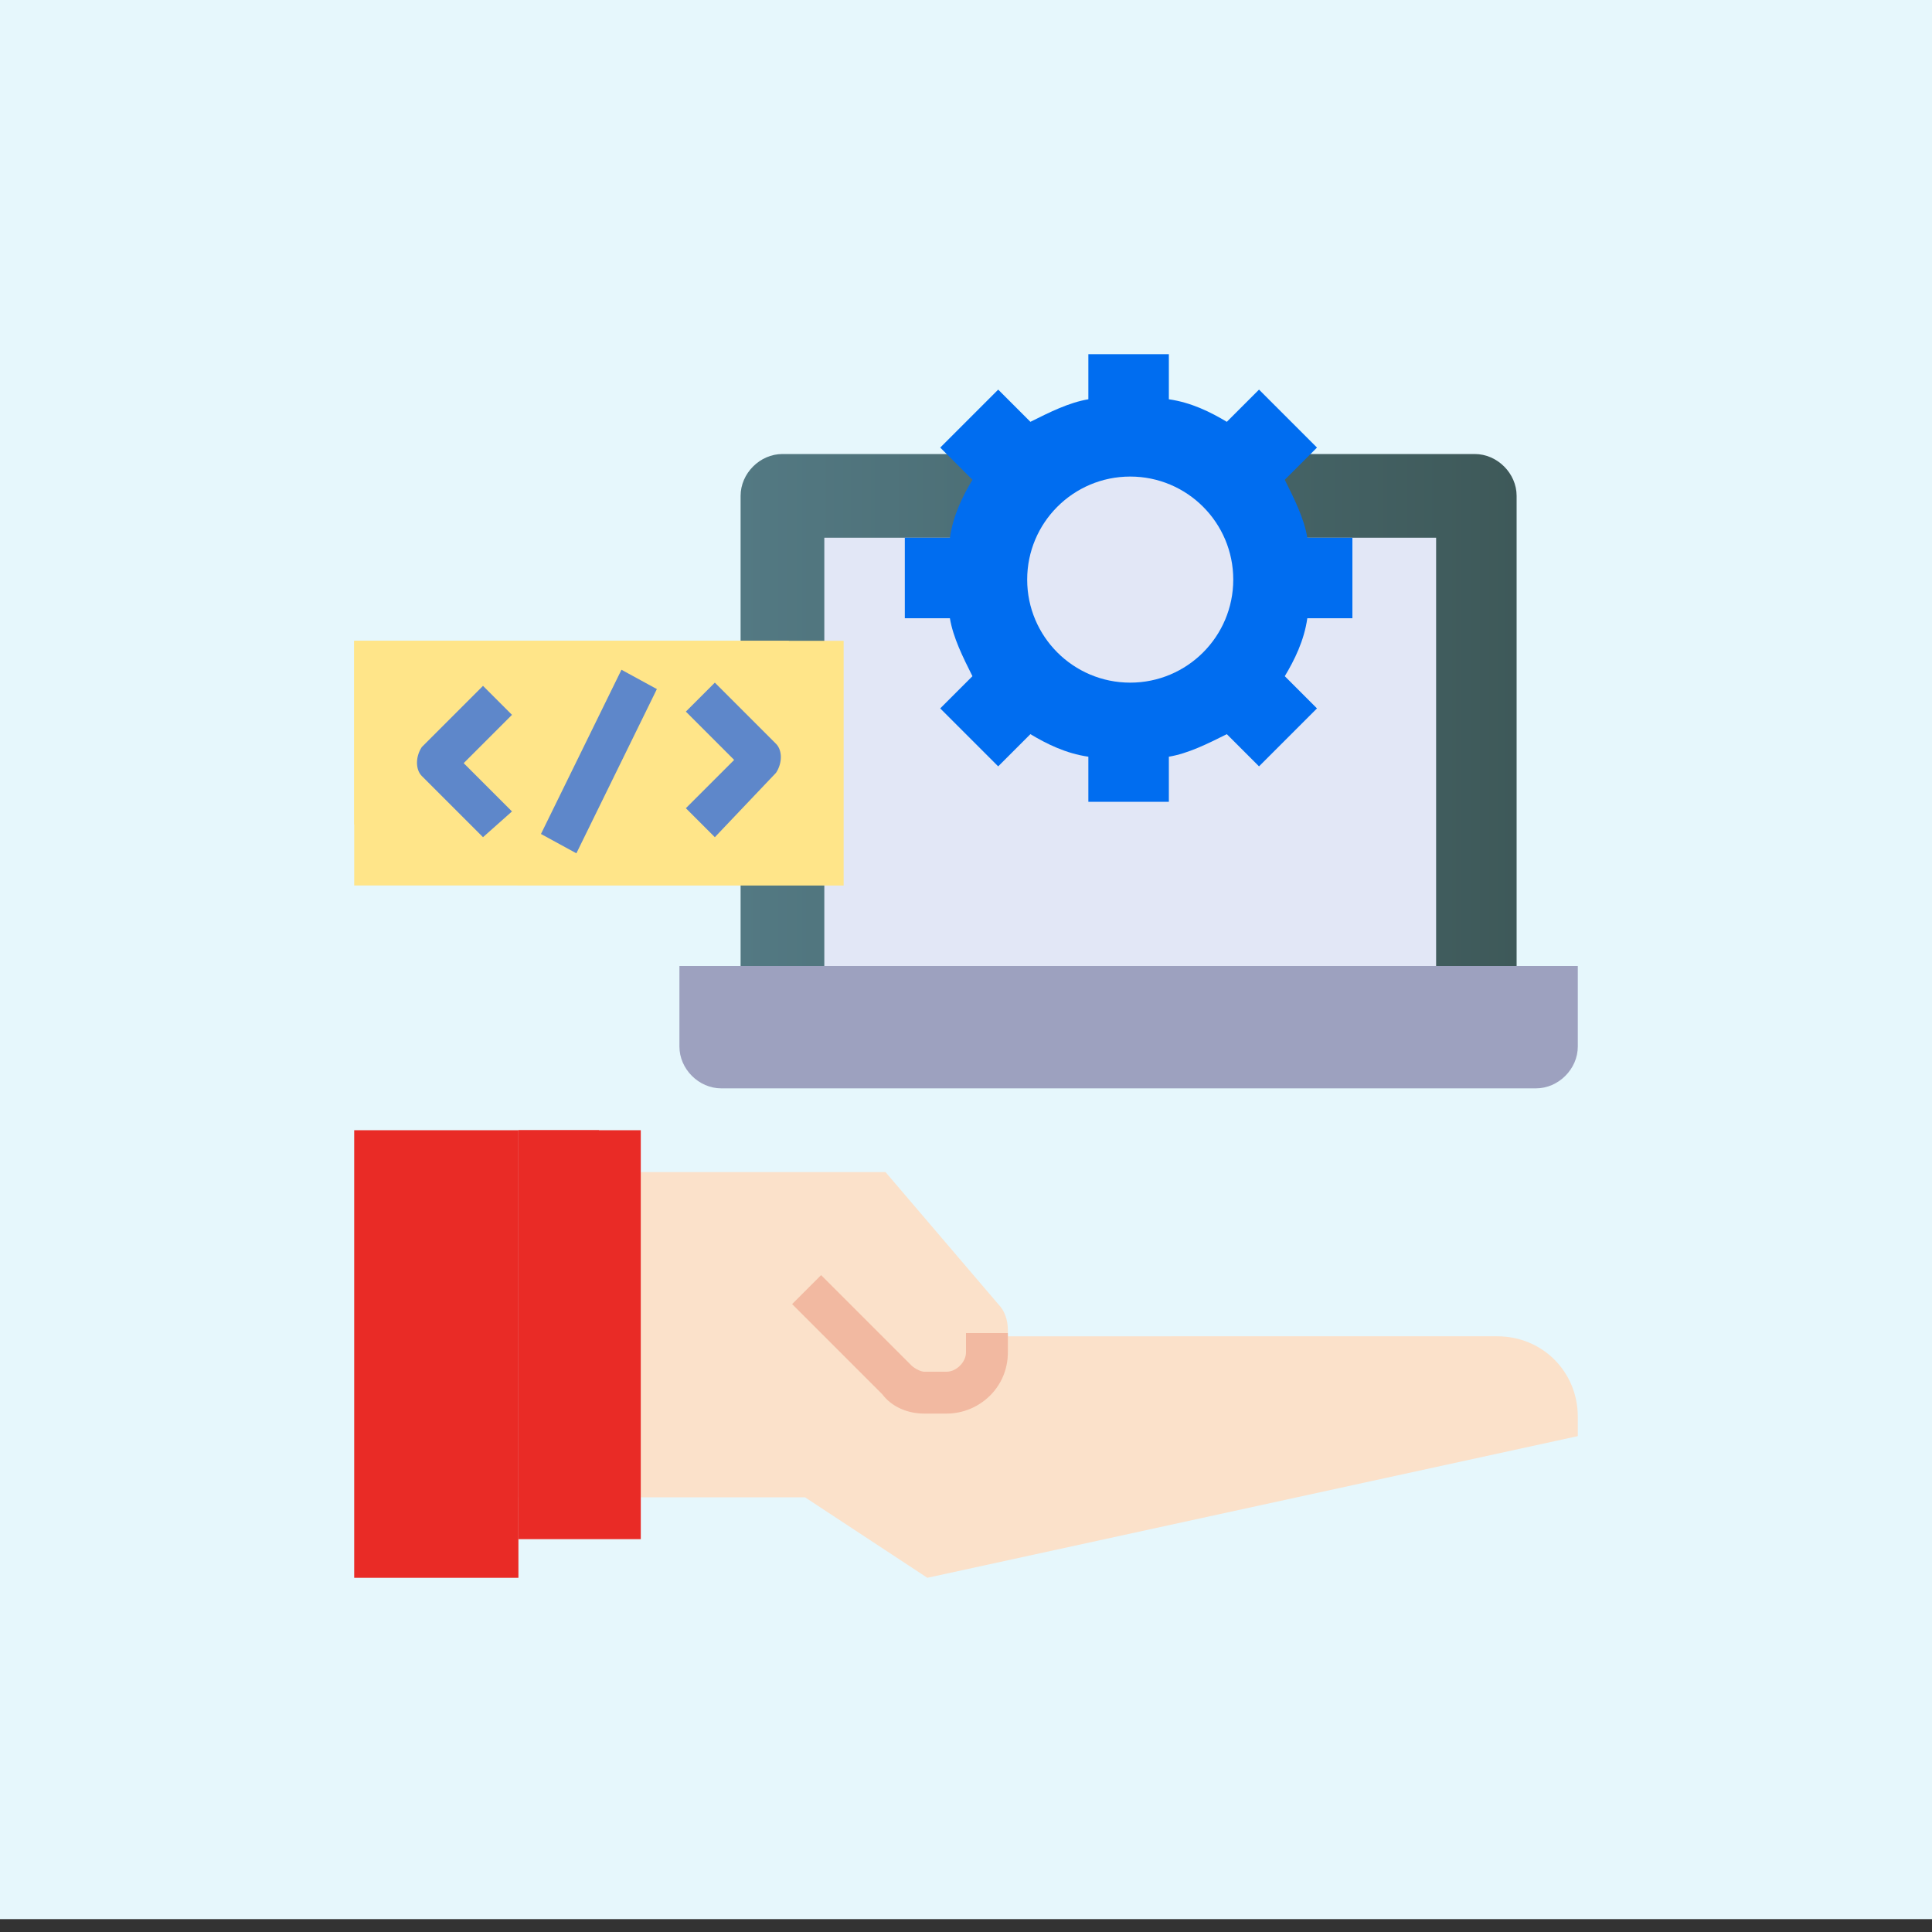
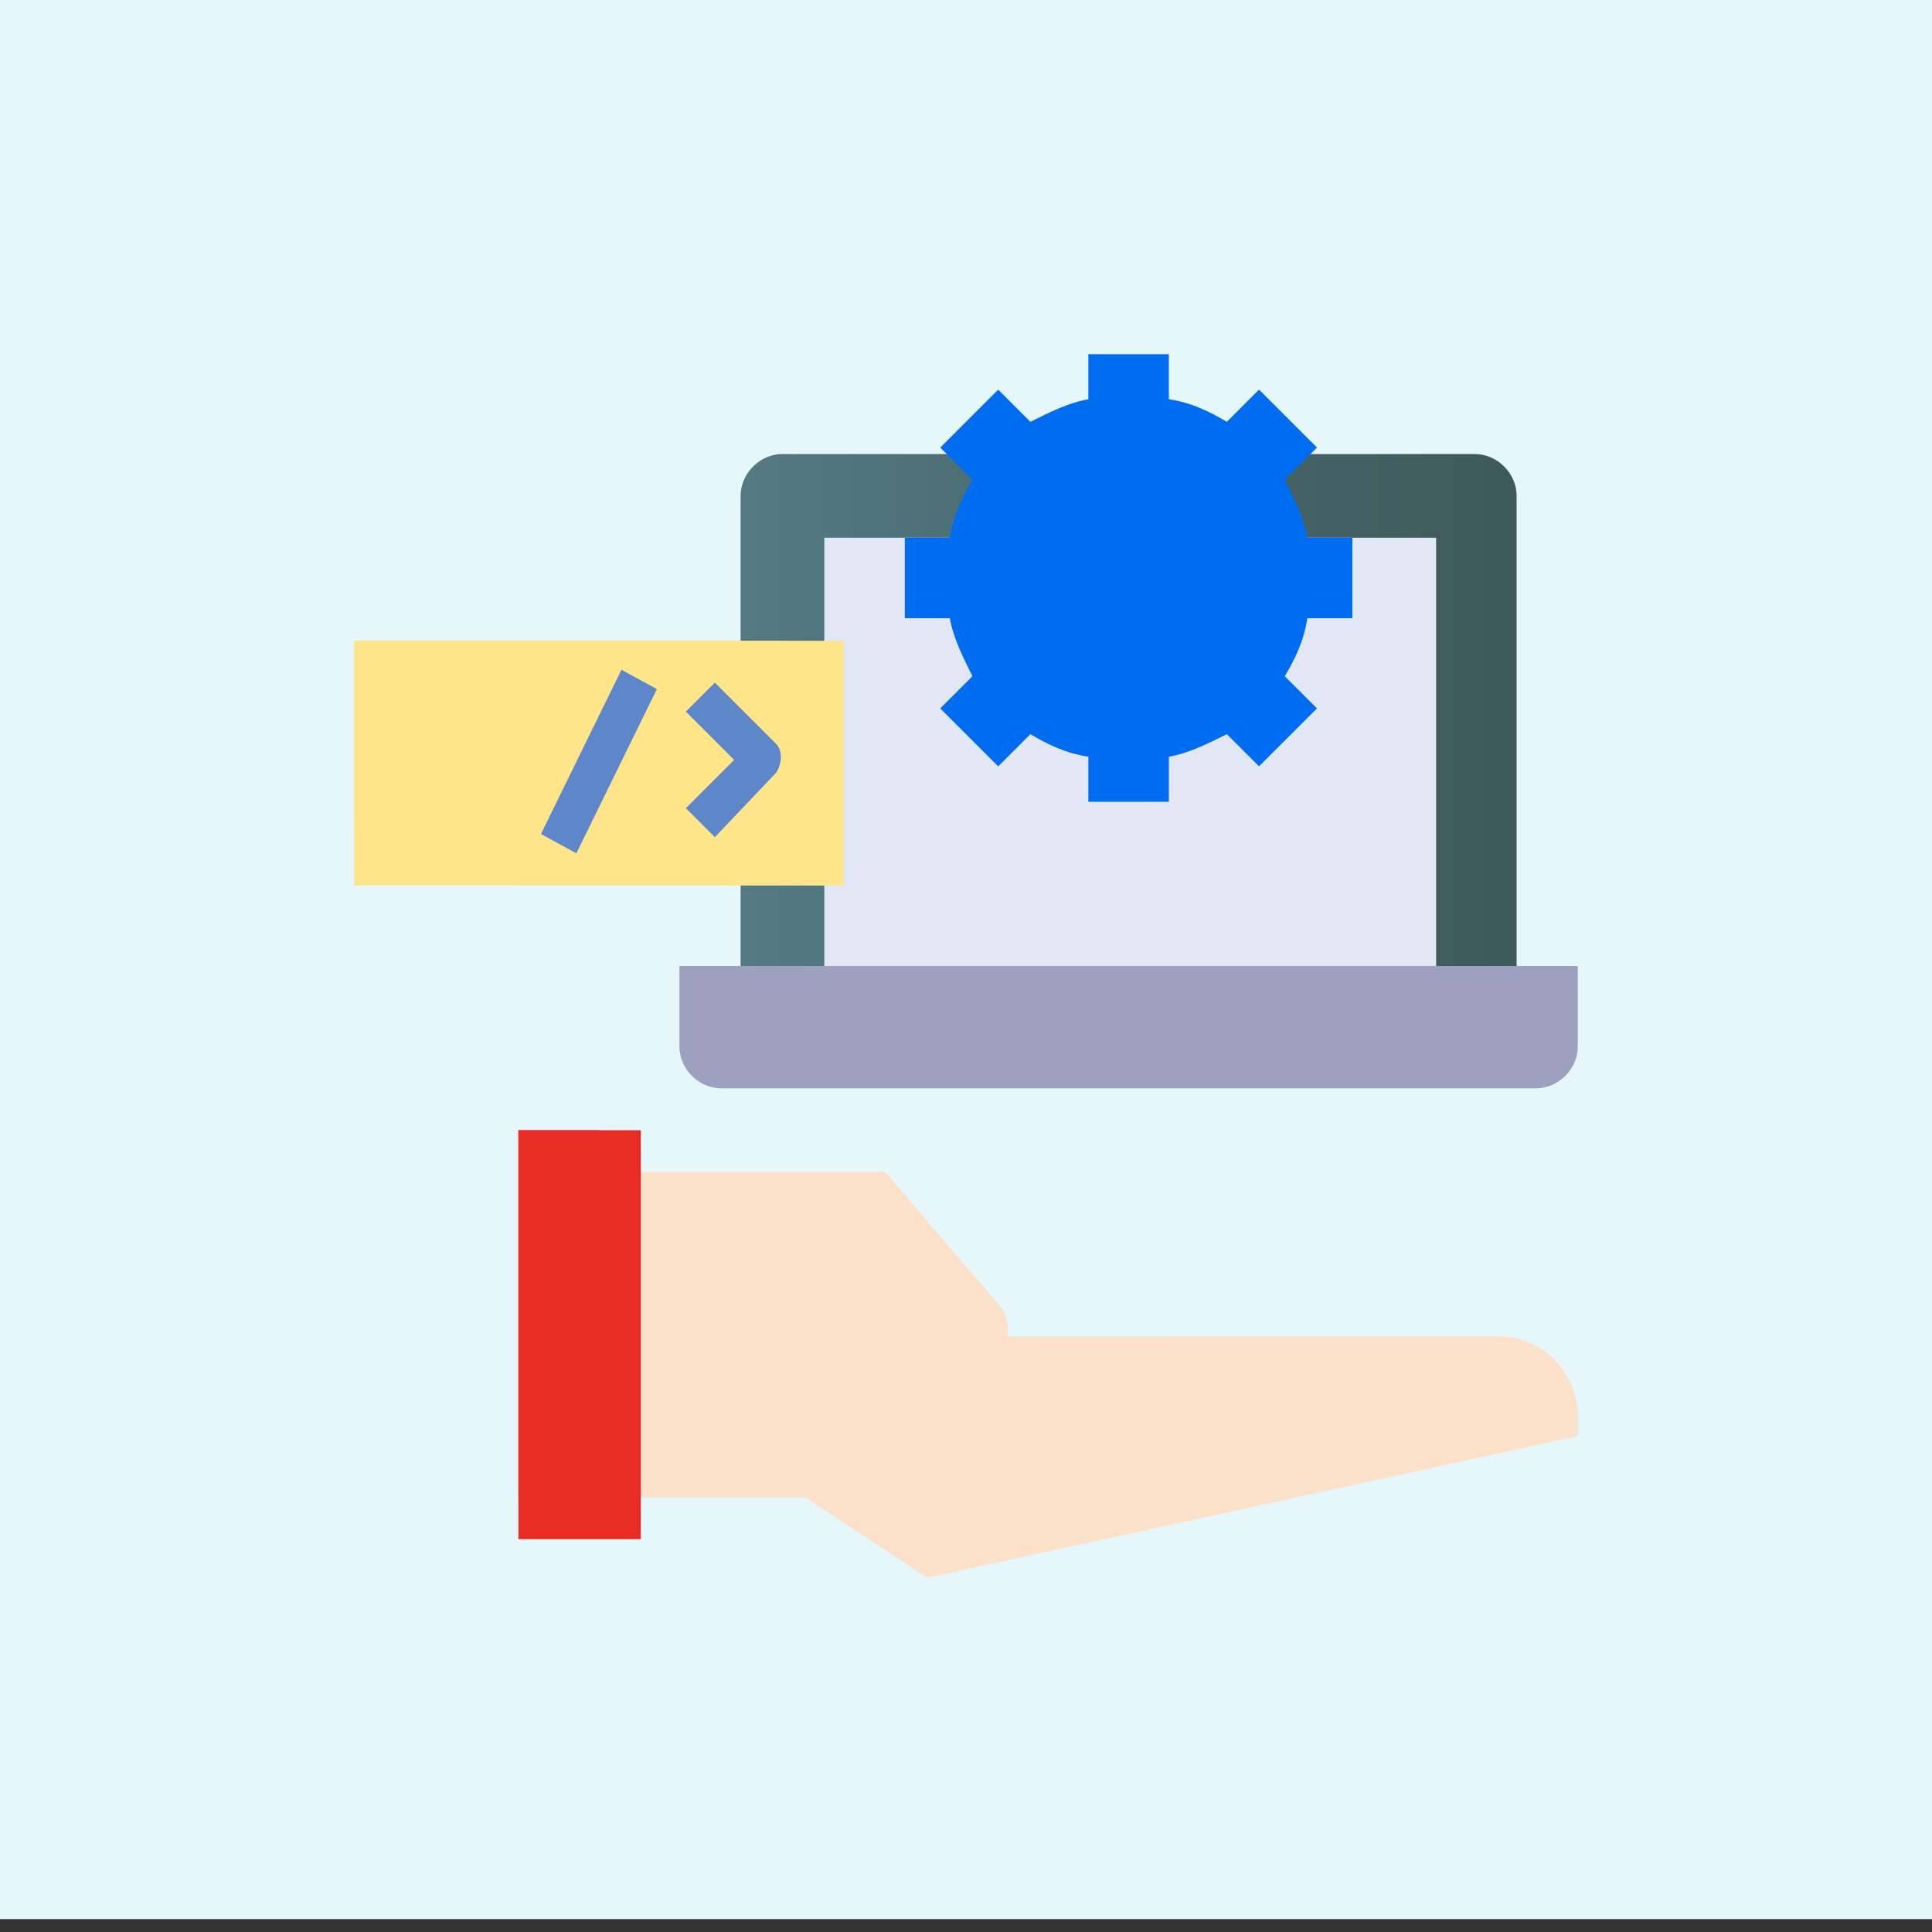
<svg xmlns="http://www.w3.org/2000/svg" version="1.1" id="Layer_3" x="0px" y="0px" width="60px" height="60px" viewBox="0 0 60 60" style="enable-background:new 0 0 60 60;" xml:space="preserve">
  <rect x="0" y="0" width="60" height="60" fill="#333333" stroke="none" />
  <style type="text/css">
	.st0{fill:#E6F7FC;}
	.st1{fill:url(#SVGID_1_);}
	.st2{fill:#E2E7F6;}
	.st3{fill:#FBE1CA;}
	.st4{fill:#E92B26;}
	.st5{fill:#F2B9A1;}
	.st6{fill:#9DA1BF;}
	.st7{fill:#006DF0;}
	.st8{fill:#FFE589;}
	.st9{fill:#5E87CA;}
</style>
  <rect y="-0.2" class="st0" width="60" height="59.8" />
  <linearGradient id="SVGID_1_" gradientUnits="userSpaceOnUse" x1="23.033" y1="22.083" x2="47.1" y2="22.083">
    <stop offset="0" style="stop-color:#537983" />
    <stop offset="1" style="stop-color:#3E5959" />
  </linearGradient>
  <path class="st1" d="M23,30V15.4c0-0.7,0.6-1.3,1.3-1.3h21.5c0.7,0,1.3,0.6,1.3,1.3V30H23z" />
  <path class="st2" d="M25.6,16.7h19V30h-19V16.7z" />
  <path class="st3" d="M19.9,46.5h5.1l3.8,2.5L49,44.6v-0.6c0-1.4-1.1-2.5-2.5-2.5H31.3v-0.2c0-0.3-0.1-0.6-0.3-0.8l-3.5-4.1h-7.6  V46.5z" />
-   <path class="st4" d="M11,35.1h5.1V49H11V35.1z" />
  <path class="st4" d="M16.1,35.1h3.8v12.7h-3.8V35.1z" />
  <path class="st4" d="M18.6,45.2V35.1h-2.5v11.4h1.3C18,46.5,18.6,45.9,18.6,45.2z" />
-   <path class="st5" d="M29.4,43.9h-0.7c-0.5,0-1-0.2-1.3-0.6l-2.8-2.8l0.9-0.9l2.8,2.8c0.1,0.1,0.3,0.2,0.4,0.2h0.7  c0.3,0,0.6-0.3,0.6-0.6v-0.6h1.3V42C31.3,43.1,30.4,43.9,29.4,43.9L29.4,43.9z" />
  <path class="st6" d="M21.1,30H49l0,0v2.5c0,0.7-0.6,1.3-1.3,1.3H22.4c-0.7,0-1.3-0.6-1.3-1.3V30L21.1,30z" />
  <path class="st7" d="M42,19.2v-2.5h-1.4c-0.1-0.6-0.4-1.2-0.7-1.8l1-1l-1.8-1.8l-1,1c-0.5-0.3-1.1-0.6-1.8-0.7V11h-2.5v1.4  c-0.6,0.1-1.2,0.4-1.8,0.7l-1-1l-1.8,1.8l1,1c-0.3,0.5-0.6,1.1-0.7,1.8h-1.4v2.5h1.4c0.1,0.6,0.4,1.2,0.7,1.8l-1,1l1.8,1.8l1-1  c0.5,0.3,1.1,0.6,1.8,0.7v1.4h2.5v-1.4c0.6-0.1,1.2-0.4,1.8-0.7l1,1l1.8-1.8l-1-1c0.3-0.5,0.6-1.1,0.7-1.8L42,19.2z" />
-   <circle class="st2" cx="35.1" cy="18" r="3.2" />
  <path class="st8" d="M11,19.9h15.2v7.6H11V19.9z" />
  <path class="st8" d="M11,19.9h13.5v5.7H11V19.9z" />
  <g>
-     <path class="st9" d="M15,26l-1.9-1.9c-0.2-0.2-0.2-0.6,0-0.9l1.9-1.9l0.9,0.9l-1.5,1.5l1.5,1.5L15,26z" />
    <path class="st9" d="M22.2,26l-0.9-0.9l1.5-1.5l-1.5-1.5l0.9-0.9l1.9,1.9c0.2,0.2,0.2,0.6,0,0.9L22.2,26z" />
    <path class="st9" d="M16.8,25.9l2.5-5.1l1.1,0.6l-2.5,5.1L16.8,25.9z" />
  </g>
</svg>